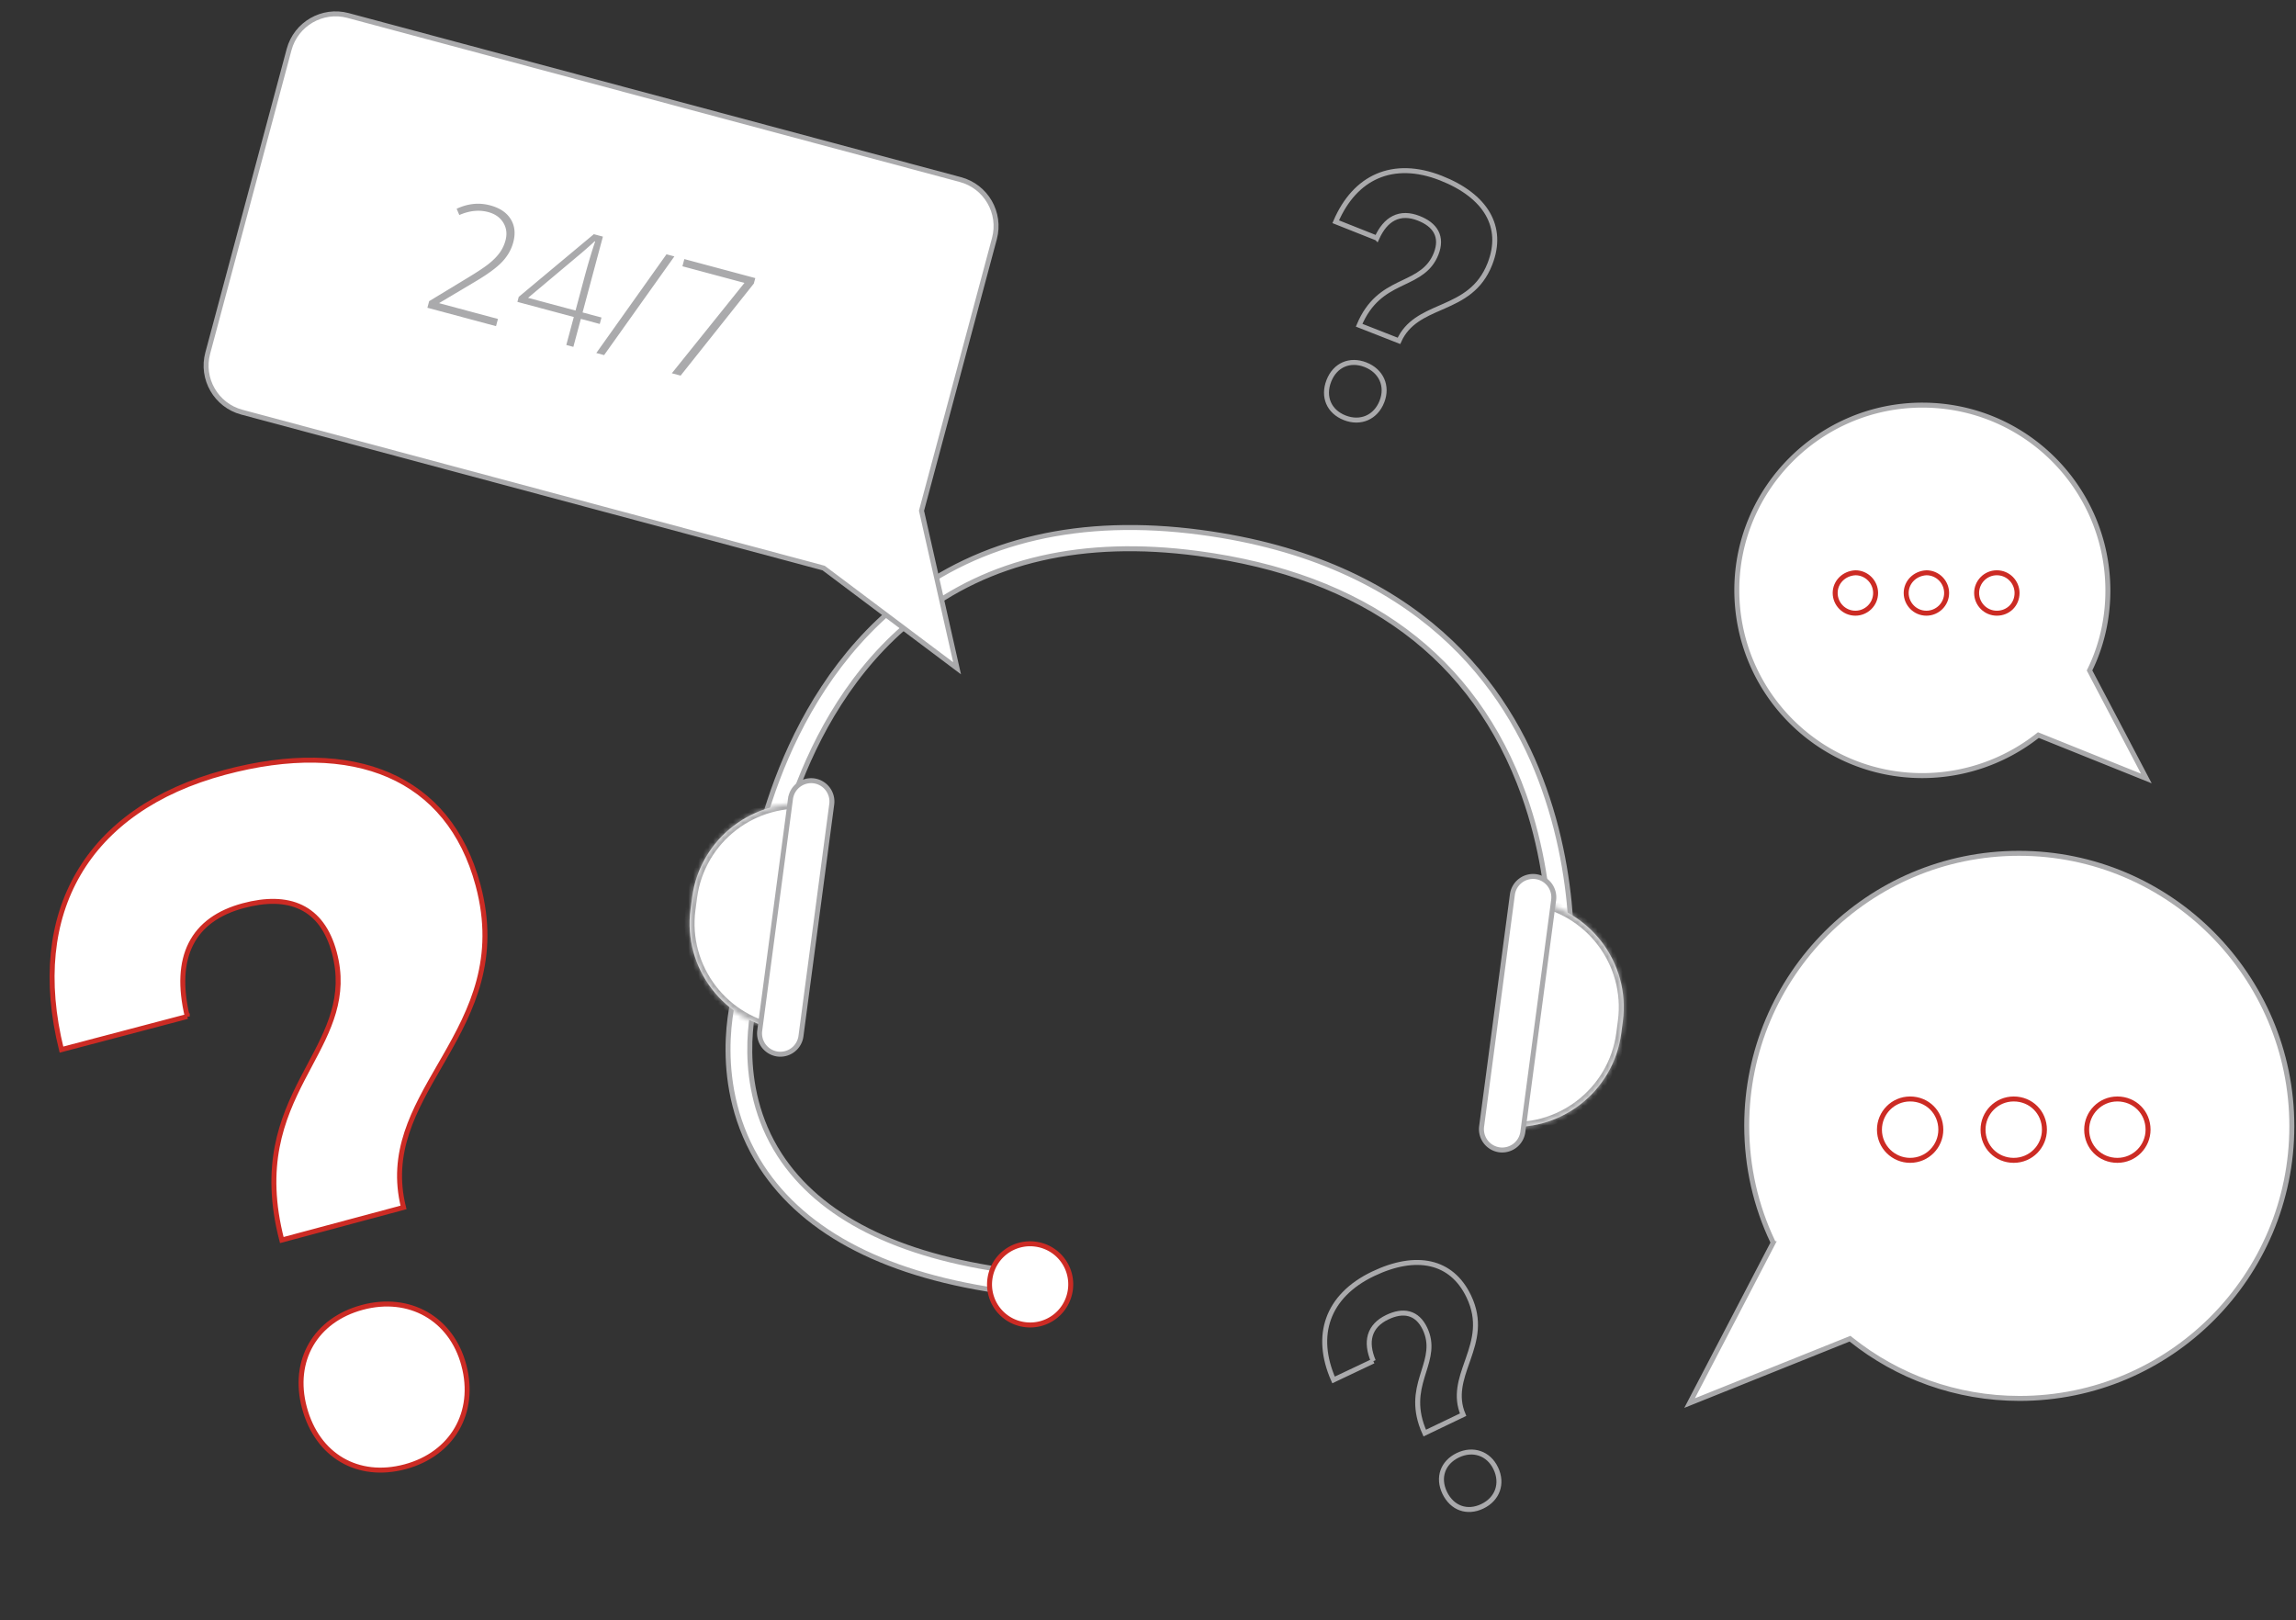
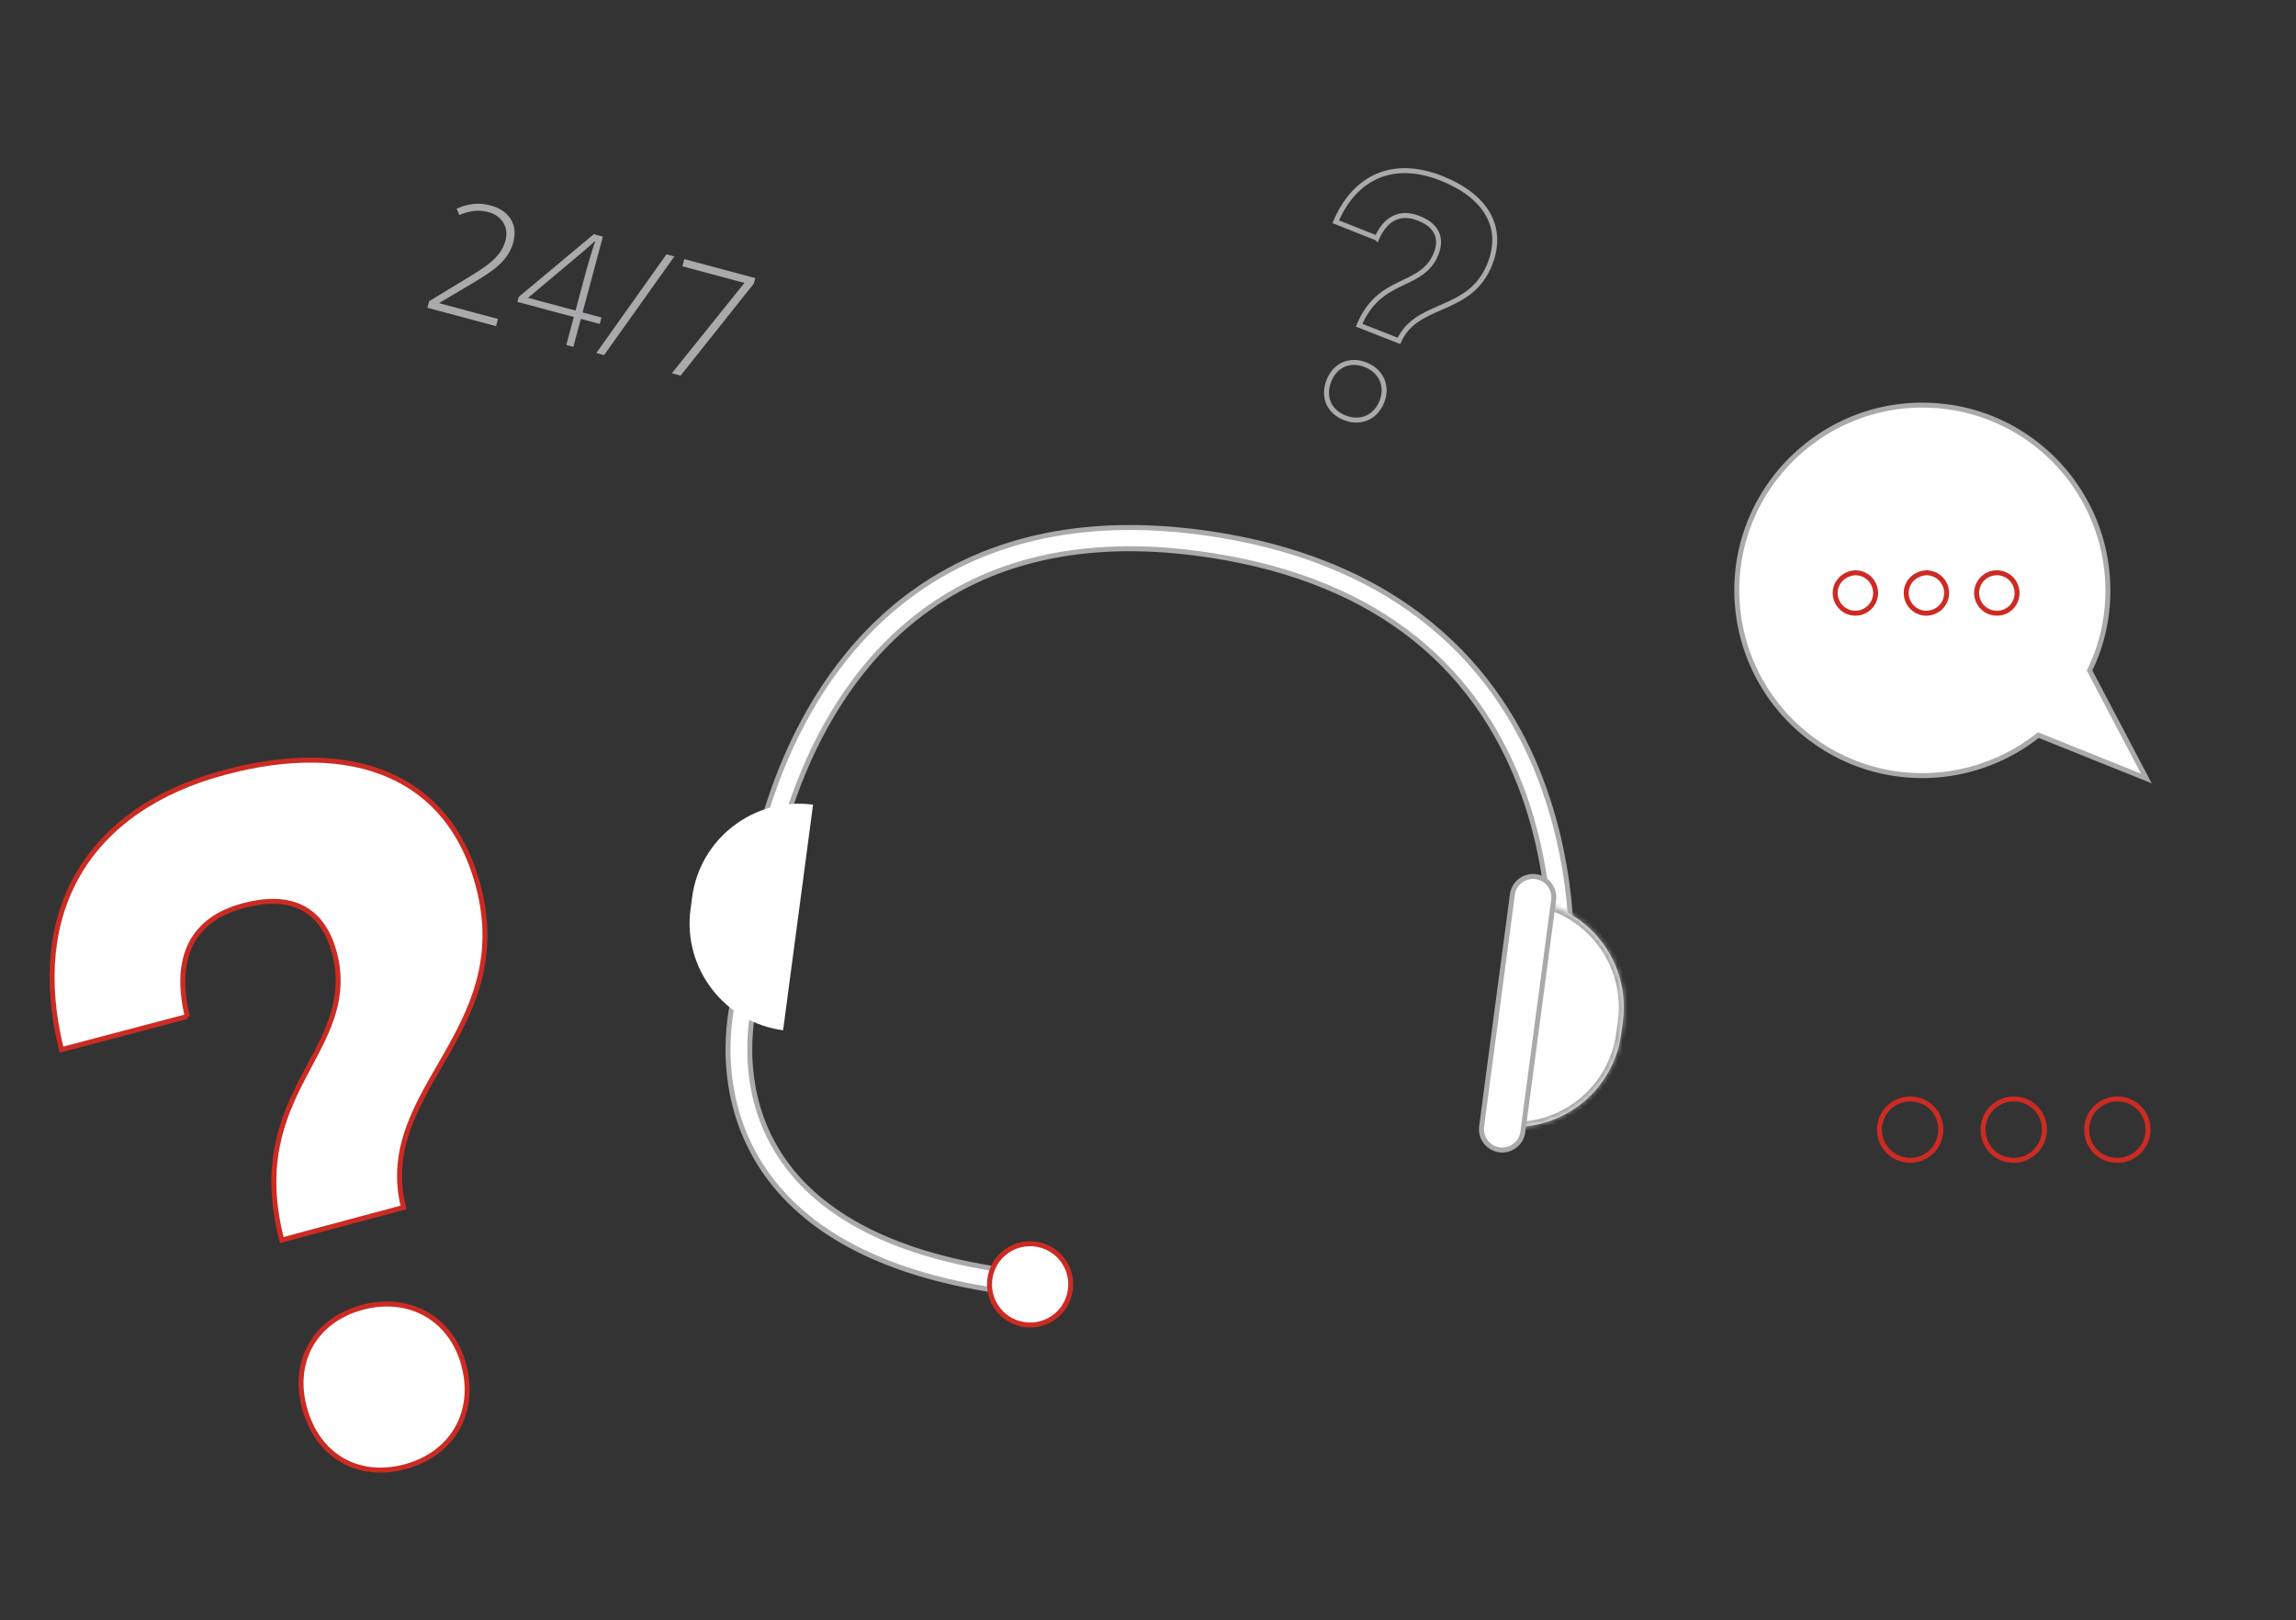
<svg xmlns="http://www.w3.org/2000/svg" width="462" height="326" fill="none">
  <rect width="100%" height="100%" fill="#333333" stroke="none" />
-   <path d="M276.337 273.887l-8.002 3.795c-2.008-4.547-2.277-8.735-1-12.312 1.319-3.696 4.319-6.818 8.938-9.033 4.378-2.099 8.344-2.747 11.622-1.997 3.258.745 5.906 2.885 7.647 6.517 2.341 4.882 1.211 8.781-.103 12.559-.081.235-.163.469-.246.704-1.188 3.378-2.385 6.78-.79 10.553l-7.717 3.7c-2.157-4.793-1.451-8.246-.524-11.333.107-.356.218-.71.329-1.062.876-2.787 1.73-5.502.23-8.632-.769-1.603-1.841-2.606-3.189-2.97-1.33-.359-2.825-.068-4.395.684-1.755.842-2.947 2.05-3.41 3.657-.426 1.48-.209 3.212.61 5.17zm24.633 21.563c.747 1.557.82 3.106.349 4.437-.472 1.332-1.505 2.484-3.044 3.222-1.54.739-3.06.82-4.369.353-1.309-.468-2.455-1.503-3.213-3.084-.738-1.541-.82-3.061-.361-4.367.459-1.305 1.476-2.44 3.016-3.179 1.539-.737 3.085-.821 4.415-.363 1.33.456 2.48 1.466 3.207 2.981z" stroke="#AAAAAC" />
  <path d="M150.612 179.562l-.068.514.515.05 3.267.315.48.046.064-.478.004-.034c.075-.632 1.108-9.344 5.147-20.397 4.158-11.376 11.486-25.191 24.19-35.229h.001c14.662-11.64 33.772-16.041 56.777-12.987 33.636 4.465 55.719 20.907 65.647 48.614 7.457 20.852 4.933 40.743 4.906 40.948l-.066.496.496.066 3.251.431.496.066.065-.496c.128-.958 2.673-21.038-5.119-42.855-3.584-10.163-9.859-21.585-20.751-31.198-10.895-9.615-26.386-17.397-48.362-20.315-24.022-3.188-44.28 1.483-59.974 13.814l-.001.001c-26.243 20.709-30.582 55.55-30.946 58.479l-.019.149zm52.21 80.457l.496.066.066-.496.431-3.251.066-.495-.495-.066c-22.923-3.043-38.468-10.998-46.496-23.365-9.28-14.312-5.174-30.153-4.792-31.625.017-.064.026-.101.027-.109l.055-.415-.399-.127-3.174-1.012-.493-.158-.14.499-.01.035c-.339 1.196-5.33 18.794 5.254 35.207l.001.001c8.844 13.621 25.613 22.127 49.603 25.311z" fill="#fff" stroke="#AAAAAC" />
  <mask id="a" fill="#fff">
-     <path d="M157.575 207.315c-11.843-1.572-20.201-12.488-18.629-24.332l.324-2.438c1.572-11.843 12.488-20.201 24.332-18.629" />
-   </mask>
+     </mask>
  <path d="M157.575 207.315c-11.843-1.572-20.201-12.488-18.629-24.332l.324-2.438c1.572-11.843 12.488-20.201 24.332-18.629" fill="#fff" />
-   <path d="M157.707 206.324c-11.296-1.499-19.269-11.913-17.77-23.209l-1.982-.263c-1.645 12.391 7.098 23.81 19.489 25.455l.263-1.983zm-17.77-23.209l.324-2.438-1.983-.264-.323 2.439 1.982.263zm.324-2.438c1.499-11.296 11.913-19.269 23.209-17.77l.263-1.982c-12.391-1.645-23.81 7.098-25.455 19.488l1.983.264z" fill="#AAAAAC" mask="url(#a)" />
-   <path d="M161.168 208.502a4.197 4.197 0 01-4.699 3.598 4.199 4.199 0 01-3.598-4.699l6.196-46.677a4.197 4.197 0 014.699-3.598 4.199 4.199 0 013.598 4.699l-6.196 46.677z" fill="#fff" stroke="#AAAAAC" />
  <mask id="b" fill="#fff">
    <path d="M307.918 181.186c11.843 1.572 20.201 12.488 18.629 24.331l-.323 2.439c-1.573 11.843-12.489 20.201-24.332 18.629" />
  </mask>
  <path d="M307.918 181.186c11.843 1.572 20.201 12.488 18.629 24.331l-.323 2.439c-1.573 11.843-12.489 20.201-24.332 18.629" fill="#fff" />
  <path d="M307.786 182.177c11.296 1.499 19.269 11.913 17.77 23.209l1.983.263c1.644-12.391-7.099-23.81-19.489-25.455l-.264 1.983zm17.77 23.209l-.324 2.438 1.983.263.324-2.438-1.983-.263zm-.324 2.438c-1.499 11.296-11.913 19.269-23.209 17.77l-.263 1.982c12.391 1.645 23.81-7.098 25.455-19.489l-1.983-.263z" fill="#AAAAAC" mask="url(#b)" />
  <path d="M304.324 179.999a4.2 4.2 0 014.7-3.598 4.199 4.199 0 013.598 4.7l-6.196 46.676a4.2 4.2 0 01-4.699 3.599 4.199 4.199 0 01-3.598-4.7l6.195-46.677z" fill="#fff" stroke="#AAAAAC" />
  <path d="M215.38 259.526a8.147 8.147 0 01-9.171 7.022 8.148 8.148 0 01-7.022-9.171 8.148 8.148 0 019.171-7.022 8.148 8.148 0 017.022 9.171z" fill="#fff" stroke="#CC2B24" />
-   <path d="M185.456 102.648l-.032.119.027.121 7.131 31.585-26.774-20.108-.078-.058-.093-.025L48.651 82.936c-5.163-1.384-8.235-6.705-6.852-11.869L58.17 9.972c1.384-5.163 6.705-8.235 11.869-6.852l123.208 33.014c5.164 1.384 8.236 6.704 6.852 11.868l-14.642 54.646zM356.689 250.27l.115-.22-.107-.225c-3.365-7.079-5.222-14.97-5.222-23.329 0-30.178 24.491-54.785 54.785-54.785 30.294 0 54.902 24.724 54.902 54.902 0 30.179-24.491 54.786-54.785 54.786-12.768 0-24.606-4.411-33.89-11.838l-.227-.182-.271.108-32.011 12.85 16.711-32.067z" fill="#fff" stroke="#AAAAAC" />
  <path d="M390.532 227.317c0 3.361-2.71 6.176-6.176 6.176-3.361 0-6.176-2.71-6.176-6.176 0-3.361 2.71-6.176 6.176-6.176 3.472 0 6.176 2.704 6.176 6.176zm20.848 0c0 3.361-2.71 6.176-6.176 6.176-3.472 0-6.177-2.704-6.177-6.176 0-3.361 2.71-6.176 6.177-6.176 3.472 0 6.176 2.704 6.176 6.176zm20.852 0c0 3.361-2.71 6.176-6.177 6.176-3.472 0-6.176-2.704-6.176-6.176 0-3.361 2.71-6.176 6.176-6.176 3.472 0 6.177 2.704 6.177 6.176z" stroke="#CC2B24" />
  <path d="M420.566 134.682l-.111.228.118.224 11.314 21.519-21.461-8.629-.268-.107-.227.177a37.571 37.571 0 01-23.118 7.976c-20.689 0-37.333-16.759-37.333-37.333 0-20.454 16.759-37.215 37.333-37.215 20.689 0 37.333 16.758 37.333 37.332 0 5.666-1.272 11.095-3.58 15.828z" fill="#fff" stroke="#AAAAAC" />
  <path d="M401.802 123.392c-2.292 0-4.068-1.876-4.068-4.068 0-2.192 1.776-4.068 4.068-4.068 2.293 0 4.069 1.876 4.069 4.068 0 2.301-1.768 4.068-4.069 4.068zm-14.171 0c-2.293 0-4.069-1.876-4.069-4.068 0-2.168 1.755-3.957 4.08-4.068 2.287.006 4.057 1.88 4.057 4.068 0 2.292-1.876 4.068-4.068 4.068zm-14.29 0c-2.292 0-4.068-1.876-4.068-4.068 0-2.168 1.754-3.957 4.08-4.068 2.287.006 4.057 1.88 4.057 4.068 0 2.292-1.877 4.068-4.069 4.068z" stroke="#CC2B24" />
  <path d="M37.682 204.544l-25.316 6.666c-3.441-13.886-2.105-25.926 3.431-35.414 5.6-9.599 15.541-16.656 29.362-20.359 13.056-3.499 24.358-3.269 33.107.535 8.73 3.796 14.987 11.179 17.923 22.137 3.962 14.787-1.246 25.057-6.748 34.67-.332.58-.666 1.158-.999 1.735-5.09 8.824-10.014 17.362-7.247 28.454l-24.492 6.562c-3.853-14.882-.023-24.323 4.195-32.483.476-.922.96-1.829 1.438-2.729 3.799-7.135 7.318-13.745 4.935-22.639-1.224-4.568-3.49-7.579-6.668-9.11-3.161-1.524-7.126-1.536-11.656-.322-5.018 1.344-8.618 3.889-10.548 7.729-1.873 3.726-2.128 8.585-.717 14.568zm55.642 70.13c1.288 4.805.686 9.286-1.399 12.877-2.084 3.59-5.672 6.325-10.422 7.598-4.752 1.273-9.16.71-12.698-1.355-3.537-2.066-6.247-5.659-7.551-10.527-1.273-4.752-.71-9.162 1.328-12.692 2.039-3.531 5.576-6.223 10.328-7.497 4.75-1.272 9.226-.698 12.82 1.343 3.593 2.04 6.338 5.563 7.594 10.253z" fill="#fff" stroke="#CC2B24" />
  <path d="M277.051 47.907l-8.279-3.288c1.969-4.594 4.866-7.664 8.373-9.176 3.625-1.563 7.978-1.496 12.773.385 4.545 1.782 7.739 4.256 9.434 7.182 1.685 2.908 1.926 6.323.447 10.093-1.987 5.069-5.631 6.91-9.311 8.533l-.686.3c-3.3 1.441-6.622 2.892-8.304 6.652l-8.015-3.143c2.048-4.874 5.073-6.722 7.98-8.156.335-.165.672-.325 1.007-.485 2.65-1.265 5.232-2.497 6.505-5.745.653-1.664.655-3.138 0-4.378-.646-1.224-1.885-2.125-3.513-2.763-1.822-.715-3.526-.763-5.025-.003-1.38.7-2.506 2.047-3.386 3.992zm1.02 32.895c-.634 1.617-1.723 2.733-3.026 3.298-1.304.566-2.86.597-4.458-.03-1.599-.627-2.701-1.69-3.254-2.974-.554-1.284-.578-2.837.066-4.479.627-1.6 1.691-2.702 2.966-3.26 1.276-.556 2.808-.587 4.407.04 1.598.627 2.72 1.708 3.295 3 .575 1.293.621 2.831.004 4.405z" stroke="#AAAAAC" />
  <path d="M99.81 65.63L86 61.93l.356-1.328 7.513-4.554c2.108-1.269 3.616-2.267 4.522-2.994.907-.728 1.627-1.463 2.16-2.204a7.544 7.544 0 001.164-2.47c.353-1.319.207-2.506-.437-3.563-.644-1.057-1.656-1.77-3.034-2.14-1.841-.493-3.781-.296-5.82.592l-.536-1.26c2.256-1.056 4.506-1.283 6.75-.682 1.922.515 3.294 1.433 4.115 2.753.832 1.323 1.007 2.885.524 4.686-.391 1.459-1.142 2.773-2.253 3.941-1.099 1.162-2.897 2.481-5.396 3.958l-7.216 4.294-.017.06 11.803 3.163-.388 1.448zm20.872-.44l-3.803-1.02-1.509 5.63-1.419-.38 1.509-5.63-11.35-3.041.271-1.011 15.108-12.614 1.826.49-4.089 15.258 3.804 1.02-.348 1.297zm-4.874-2.698l1.69-6.308c.814-3.04 1.568-5.57 2.262-7.596l-.121-.032c-.301.318-1.173 1.098-2.617 2.34l-10.768 9.036 9.554 2.56zm19.888-10.895l-14.138 19.86-1.569-.42 14.122-19.865 1.585.425zm-.509 23.513l14.61-18.182-12.482-3.345.388-1.449 14.278 3.826-.295 1.102-14.733 18.52-1.766-.472z" fill="#AAAAAC" />
</svg>